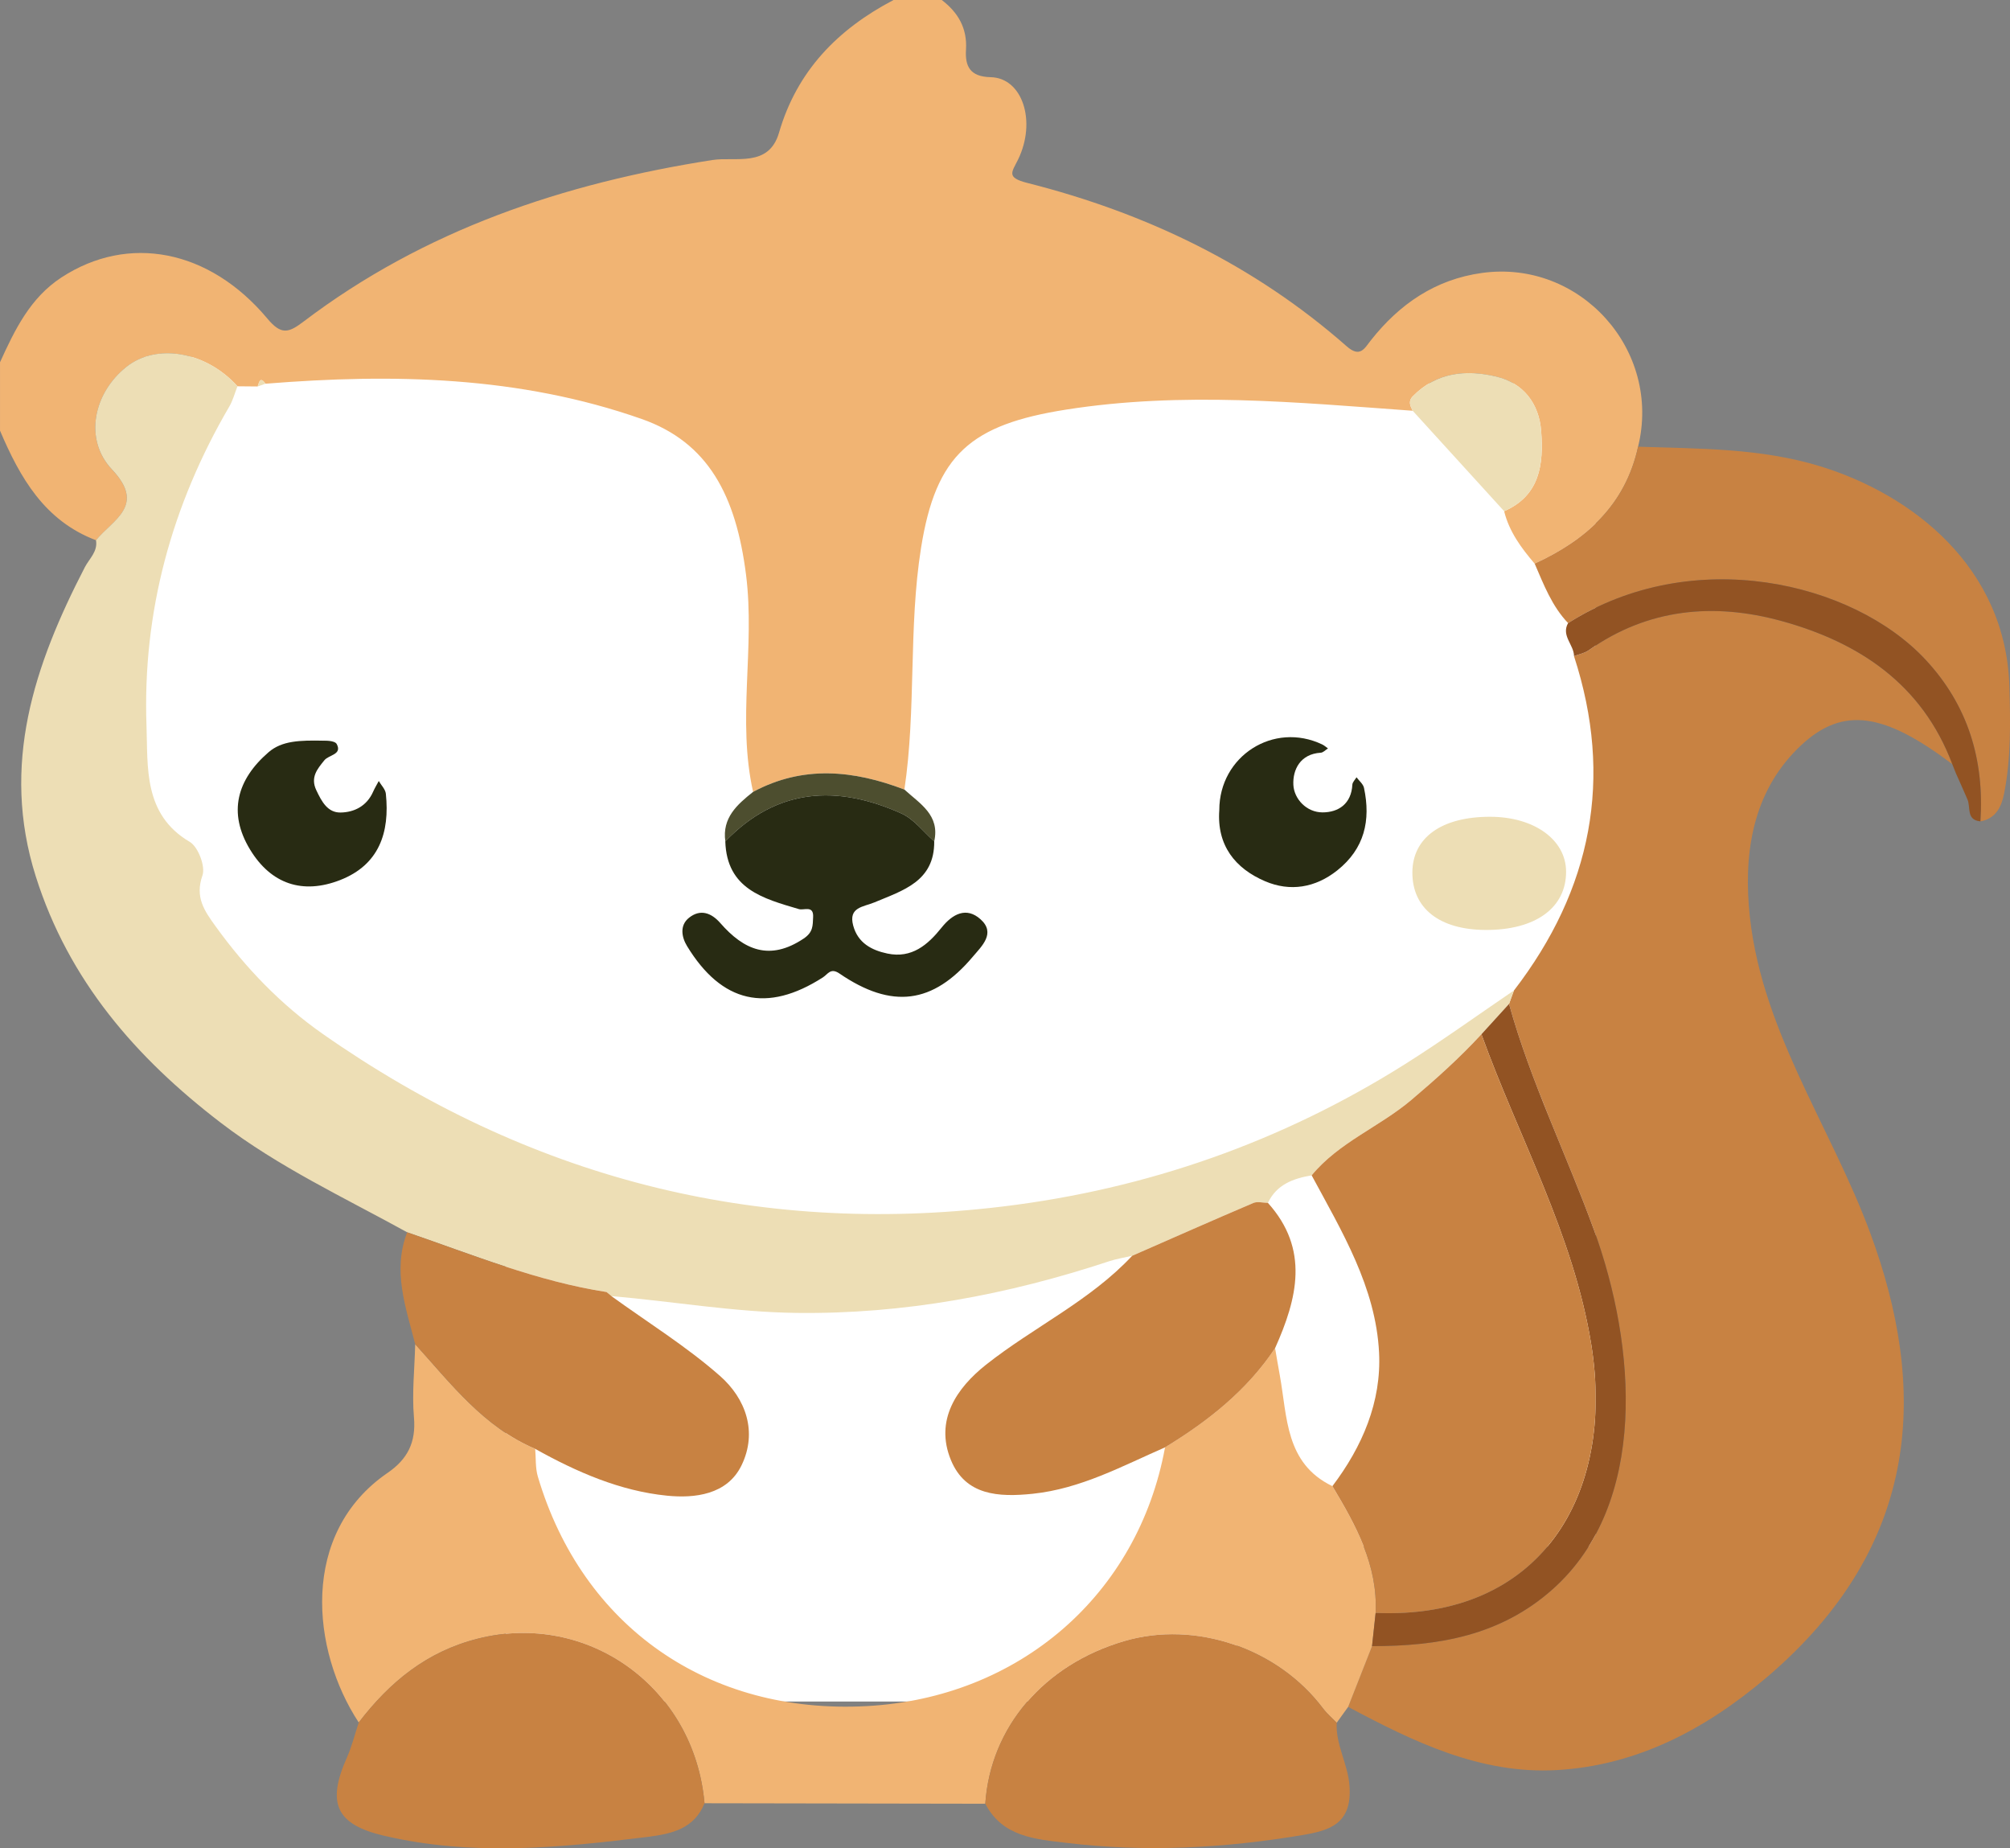
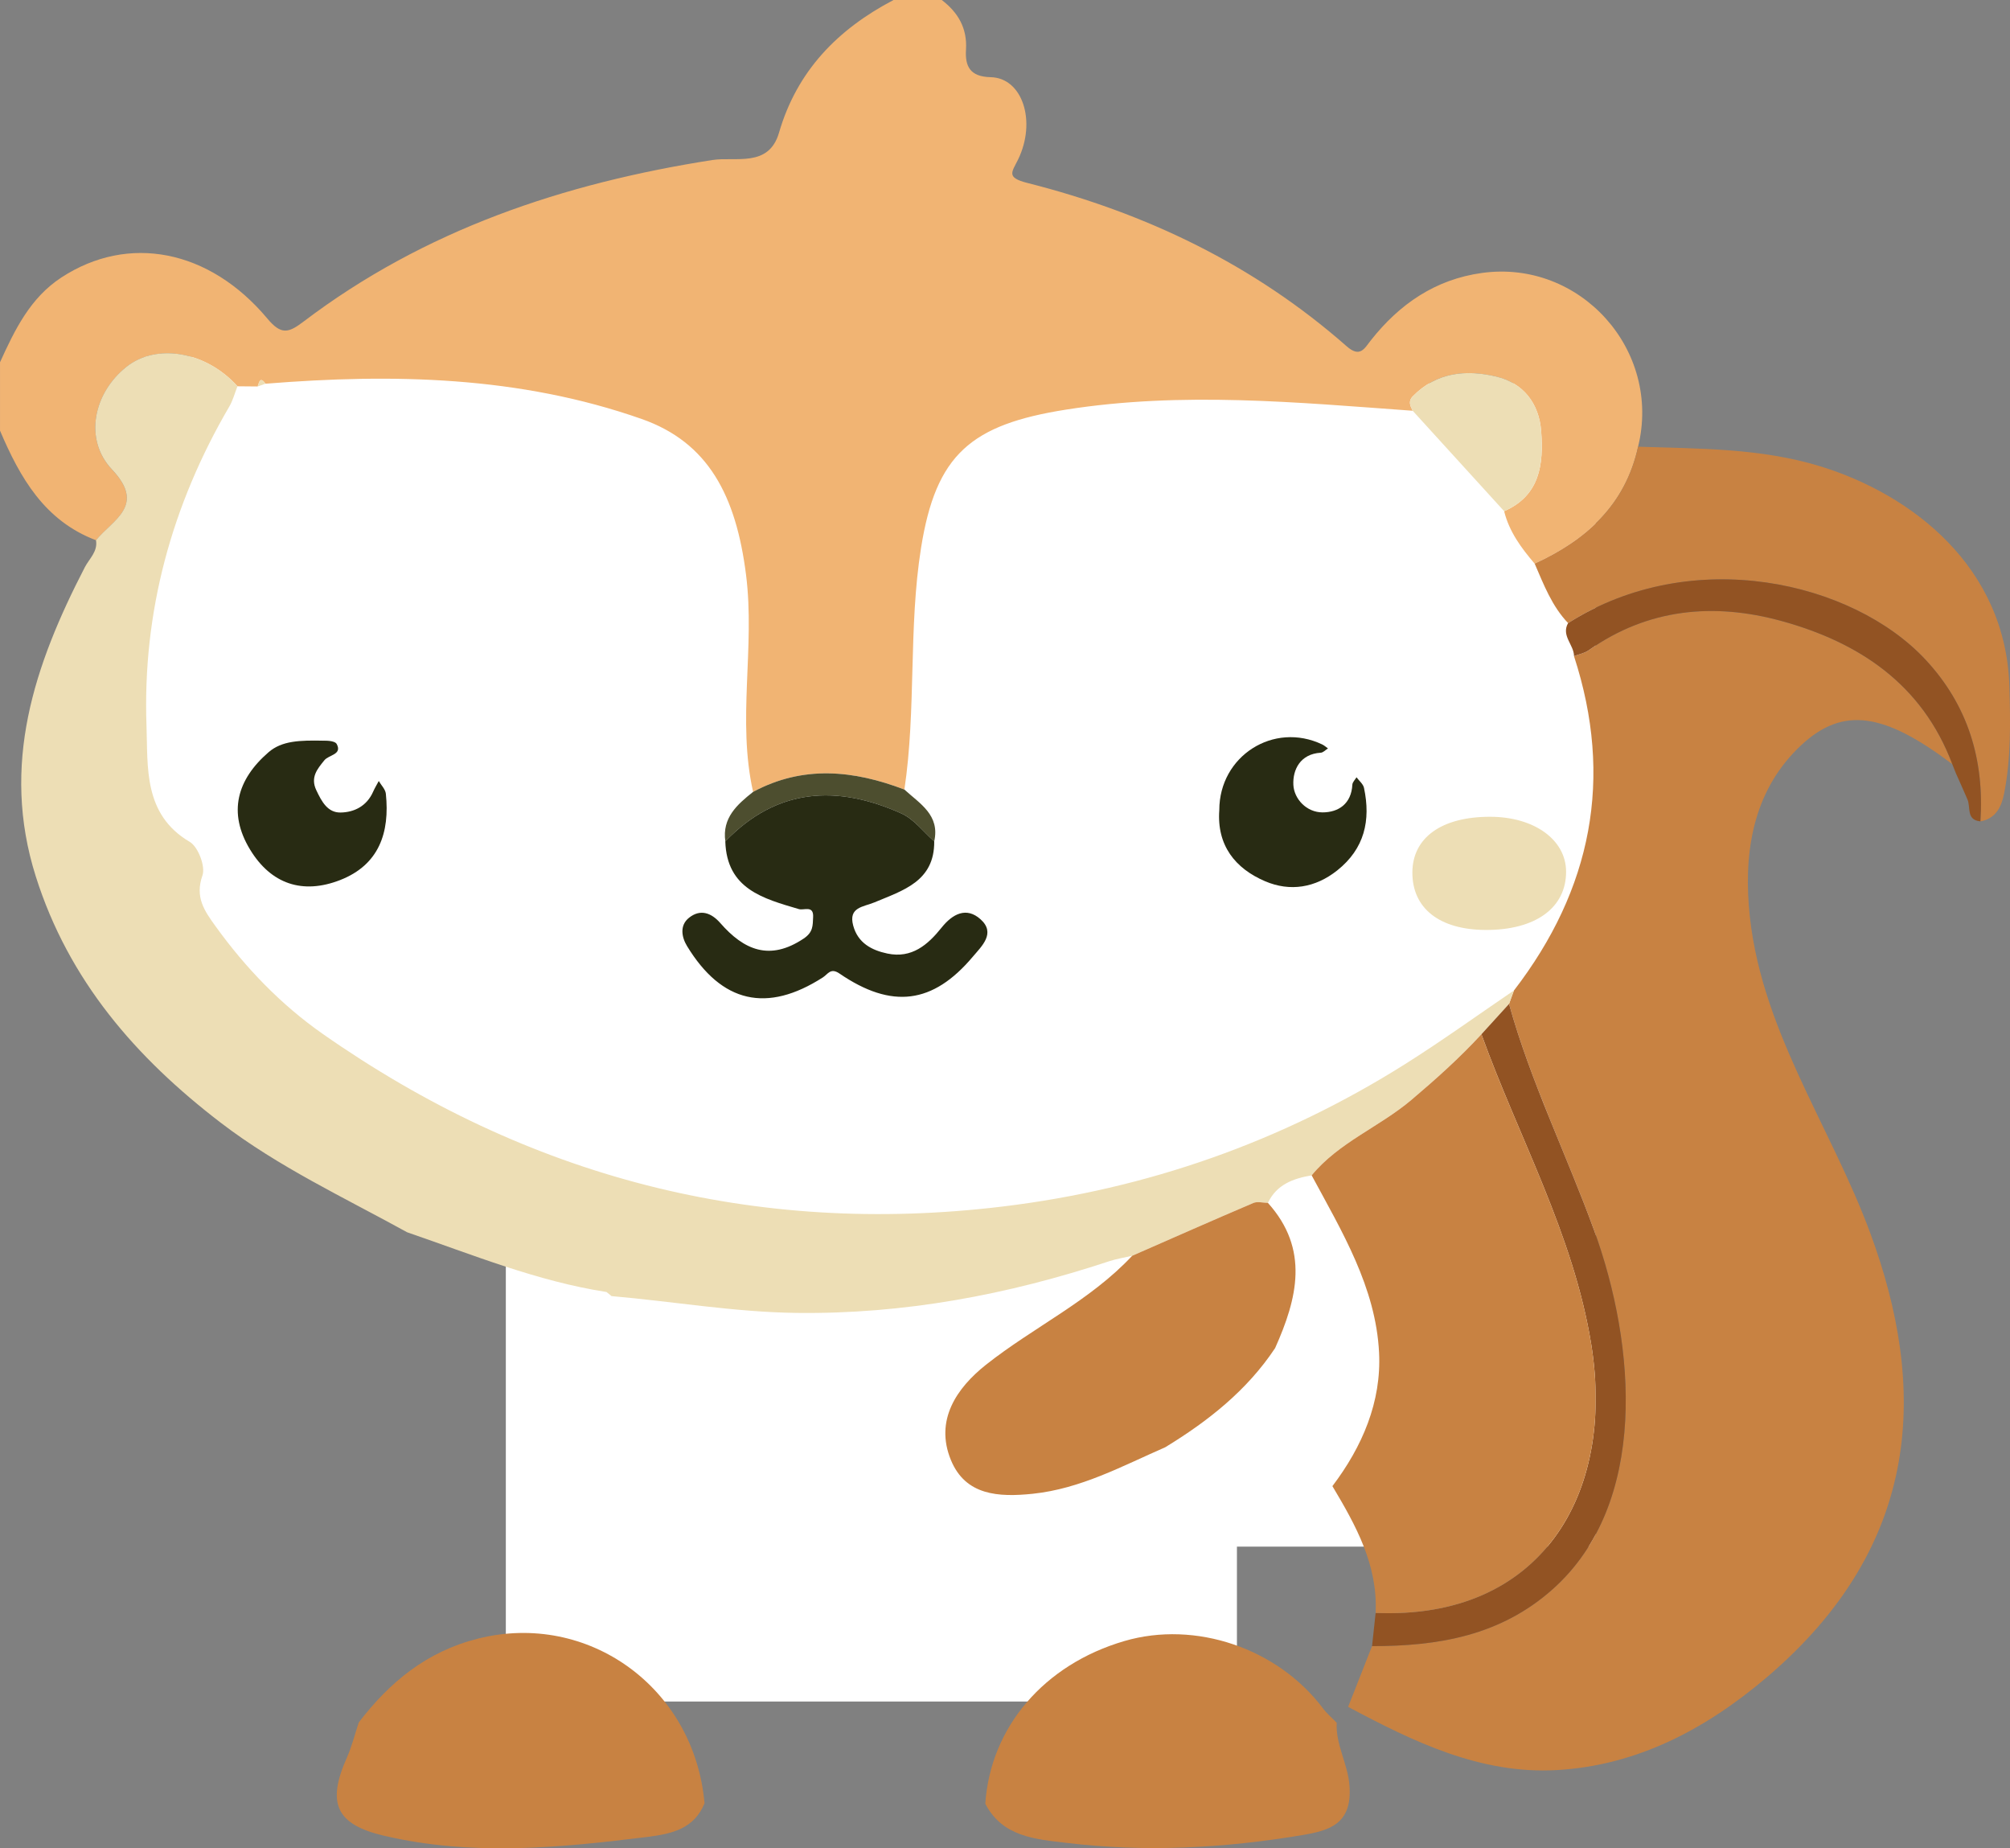
<svg xmlns="http://www.w3.org/2000/svg" viewBox="0 0 87.571 80.509">
  <rect x="0" y="0" width="87.571" height="80.509" fill="#808080" stroke="none" />
  <g>
    <rect x="36.987" y="16.694" width="32.535" height="50.674" style="fill:#fff;">
    </rect>
    <rect x="22.038" y="47.353" width="31.852" height="26.762" style="fill:#fff;">
    </rect>
    <rect x="14.034" y="43.485" width="27.525" height="7.736" style="fill:#fff;">
    </rect>
    <rect x="6.328" y="15.539" width="35.231" height="29.511" style="fill:#fff;">
    </rect>
    <path d="m41.03,0c.713.545,1.114,1.227,1.056,2.165-.044.722.172,1.177,1.076,1.197,1.386.03,2.004,1.924,1.192,3.589-.269.551-.534.78.41,1.019,5.163,1.306,9.874,3.565,13.902,7.109.591.52.777.102,1.065-.263,1.247-1.577,2.808-2.647,4.834-2.927,4.286-.593,7.837,3.366,6.802,7.57-.555,2.536-2.254,4.058-4.507,5.092-.581-.681-1.108-1.393-1.328-2.283,1.565-.686,1.722-2.049,1.613-3.487-.092-1.219-.788-2.1-1.958-2.379-1.305-.31-2.602-.195-3.633.86-.216.221-.112.419-.007.63-5.031-.363-10.038-.847-15.1-.05-4.149.654-5.673,1.953-6.32,6.028-.554,3.492-.202,7.035-.725,10.522-2.211-.844-4.412-1.069-6.591.101-.705-3.123.092-6.283-.307-9.45-.436-3.456-1.648-5.775-4.548-6.793-5.33-1.872-10.835-1.982-16.387-1.536-.246-.336-.277-.057-.343.12-.293-.003-.586-.006-.879-.008-1.368-1.514-3.519-1.891-4.835-.848-1.442,1.143-1.871,3.163-.631,4.476,1.486,1.574.04,2.177-.698,3.078-2.242-.848-3.31-2.725-4.182-4.773v-2.98c.643-1.412,1.312-2.803,2.676-3.694,2.903-1.897,6.437-1.237,8.972,1.792.595.711.91.635,1.562.141,5.281-4.009,11.345-6.035,17.827-7.048,1.002-.157,2.455.344,2.901-1.188.785-2.701,2.565-4.51,4.988-5.781h2.104Z" style="fill:#f1b473;">
    </path>
    <path d="m85.056,33.286c-2.943-2.225-4.743-2.535-6.57-.838-2.007,1.865-2.492,4.396-2.294,6.999.4,5.246,3.53,9.502,5.288,14.255,2.476,6.697,2.323,13.559-4.518,19.368-2.637,2.239-5.63,3.833-9.138,4.031-3.322.188-6.24-1.234-9.089-2.753.347-.882.694-1.764,1.041-2.646,2.887.002,5.601-.453,7.876-2.484,4.185-3.737,3.625-10.6,1.801-15.625-1.199-3.302-2.766-6.466-3.708-9.865.071-.194.143-.389.214-.584,3.388-4.403,4.352-9.242,2.616-14.565.213-.081.455-.123.636-.25,2.585-1.829,5.459-2.085,8.391-1.282,3.388.928,6.145,2.757,7.454,6.239Z" style="fill:#c88242;">
    </path>
    <path d="m65.959,43.144c-.071.194-.143.389-.214.584-.401.441-.802.882-1.203,1.322-.946,1.028-1.98,1.953-3.049,2.858-1.393,1.179-3.162,1.849-4.347,3.288-.801.136-1.525.396-1.906,1.199-.213-.002-.455-.072-.634.004-1.766.753-3.521,1.53-5.279,2.3-.338.079-.683.132-1.011.241-4.42,1.46-8.926,2.306-13.611,2.248-2.719-.034-5.379-.5-8.069-.733l.018.009c-.077-.062-.153-.125-.23-.187-3.015-.467-5.825-1.619-8.685-2.601-2.751-1.517-5.607-2.846-8.123-4.773-3.693-2.829-6.622-6.191-8.057-10.727-1.54-4.867-.063-9.215,2.136-13.467.197-.38.572-.684.487-1.179.738-.901,2.184-1.504.698-3.078-1.24-1.313-.811-3.333.631-4.476,1.317-1.043,3.468-.666,4.835.848-.117.296-.197.613-.356.884-2.514,4.301-3.787,8.957-3.607,13.918.064,1.777-.149,3.85,1.883,5.044.367.216.692,1.072.554,1.463-.335.952.088,1.543.572,2.215,1.306,1.812,2.851,3.415,4.663,4.683,8.914,6.241,18.806,8.829,29.625,7.523,6.287-.759,12.168-2.821,17.545-6.209,1.611-1.015,3.158-2.132,4.734-3.203Z" style="fill:#eddeb5;">
    </path>
-     <path d="m59.777,71.702c-.347.882-.694,1.764-1.041,2.646-.166.231-.333.461-.499.692-.198-.205-.421-.392-.591-.618-1.975-2.627-5.56-3.848-8.661-2.941-3.502,1.025-5.834,3.753-6.058,7.086-4.078-.007-8.156-.014-12.233-.021-.446-5.049-5.084-8.376-9.869-7.171-2.238.563-3.846,1.893-5.196,3.653-2.07-3.148-2.578-8.244,1.258-10.873.87-.596,1.242-1.329,1.148-2.415-.091-1.053.028-2.125.054-3.188,1.562,1.727,2.988,3.609,5.228,4.559.035.404.003.828.116,1.209,1.94,6.539,7.436,10.367,14.322,9.995,6.648-.359,11.829-4.85,13.003-11.271,1.869-1.14,3.564-2.474,4.794-4.324.069.398.134.796.207,1.194.33,1.812.232,3.828,2.29,4.82,1.019,1.707,1.984,3.433,1.883,5.522-.052.482-.104.965-.156,1.447Z" style="fill:#f1b473;">
-     </path>
    <path d="m15.629,75.028c1.35-1.76,2.957-3.09,5.196-3.653,4.785-1.204,9.424,2.122,9.869,7.171-.443,1.106-1.424,1.332-2.443,1.46-3.846.483-7.697.856-11.534-.048-2.08-.49-2.487-1.416-1.605-3.397.218-.491.348-1.021.518-1.533Z" style="fill:#c88242;">
    </path>
    <path d="m42.927,78.567c.224-3.333,2.556-6.061,6.058-7.086,3.101-.908,6.685.314,8.661,2.941.17.226.393.413.591.618-.052.96.49,1.784.558,2.756.115,1.647-.86,1.936-2.057,2.137-3.409.573-6.837.752-10.274.339-1.347-.162-2.785-.255-3.537-1.705Z" style="fill:#c88242;">
    </path>
-     <path d="m66.861,24.55c2.252-1.034,3.952-2.557,4.507-5.092,2.666.09,5.329.054,7.939.854,3.994,1.225,8.095,4.389,8.238,9.611.043,1.567.073,3.095-.228,4.627-.116.59-.354,1.101-1.034,1.228.175-2.688-.544-5.069-2.41-7.063-3.156-3.371-10.125-5.017-15.554-1.573-.707-.74-1.061-1.677-1.457-2.591Z" style="fill:#c88242;">
-     </path>
-     <path d="m23.318,63.11c-2.24-.95-3.666-2.832-5.228-4.559-.409-1.604-1-3.194-.35-4.874,2.861.982,5.67,2.134,8.685,2.601.077.062.153.125.229.187,0,0-.018-.009-.018-.009,1.586,1.147,3.265,2.188,4.729,3.474,1.123.986,1.649,2.438.943,3.895-.625,1.289-2.046,1.444-3.248,1.324-2.047-.204-3.942-1.034-5.742-2.039Z" style="fill:#c88242;">
+     <path d="m66.861,24.55c2.252-1.034,3.952-2.557,4.507-5.092,2.666.09,5.329.054,7.939.854,3.994,1.225,8.095,4.389,8.238,9.611.043,1.567.073,3.095-.228,4.627-.116.59-.354,1.101-1.034,1.228.175-2.688-.544-5.069-2.41-7.063-3.156-3.371-10.125-5.017-15.554-1.573-.707-.74-1.061-1.677-1.457-2.591" style="fill:#c88242;">
    </path>
    <path d="m68.318,27.141c5.429-3.444,12.398-1.797,15.554,1.573,1.867,1.994,2.585,4.375,2.41,7.063-.628-.059-.417-.612-.564-.955-.165-.386-.339-.768-.509-1.152l-.147-.372s-.005-.013-.005-.013c-1.309-3.482-4.066-5.311-7.454-6.239-2.932-.803-5.806-.547-8.391,1.282-.181.128-.422.169-.636.25-.002-.494-.569-.887-.258-1.438Z" style="fill:#925323;">
    </path>
    <path d="m85.062,33.299l.147.372c-.049-.124-.098-.248-.147-.372Z" style="fill:#c88242;">
    </path>
    <path d="m65.532,22.267c-1.328-1.459-2.657-2.917-3.985-4.376-.105-.211-.209-.409.007-.63,1.031-1.055,2.329-1.17,3.633-.86,1.171.278,1.866,1.16,1.958,2.379.108,1.438-.048,2.801-1.613,3.487Z" style="fill:#eddeb5;">
    </path>
    <path d="m39.402,34.391c.672.615,1.558,1.108,1.3,2.258-.471-.412-.879-.967-1.425-1.212-2.8-1.26-5.424-1.126-7.676,1.213-.145-1.026.512-1.603,1.209-2.157,2.18-1.171,4.381-.946,6.592-.101Z" style="fill:#4d4e2f;">
    </path>
    <path d="m11.569,16.713c-.114.04-.229.08-.343.12.066-.177.097-.456.343-.12Z" style="fill:#eddeb5;">
    </path>
    <path d="m59.777,71.702c.052-.482.104-.965.156-1.447,7.161.311,10.455-5.113,9.394-11.695-.771-4.781-3.163-9.015-4.785-13.51.401-.441.802-.881,1.203-1.322.942,3.399,2.509,6.562,3.708,9.865,1.824,5.025,2.384,11.889-1.801,15.625-2.275,2.031-4.989,2.486-7.876,2.484Z" style="fill:#925323;">
    </path>
    <path d="m64.542,45.05c1.622,4.495,4.015,8.729,4.785,13.51,1.061,6.581-2.234,12.005-9.394,11.695.101-2.089-.864-3.815-1.883-5.522,1.304-1.721,2.141-3.674,2.033-5.817-.143-2.846-1.618-5.273-2.937-7.719,1.185-1.44,2.954-2.109,4.347-3.288,1.069-.905,2.102-1.83,3.049-2.858Z" style="fill:#c88242;">
    </path>
    <path d="m50.76,63.043c-1.872.817-3.675,1.805-5.769,2.023-1.488.154-2.927.075-3.562-1.469-.713-1.732.248-3.137,1.529-4.152,2.074-1.642,4.531-2.778,6.369-4.746,1.758-.77,3.513-1.548,5.279-2.3.179-.076.421-.006.634-.004,1.82,2.023,1.281,4.163.314,6.325-1.229,1.85-2.924,3.184-4.794,4.324Z" style="fill:#c88242;">
    </path>
    <path d="m31.601,36.649c2.252-2.339,4.876-2.472,7.676-1.213.546.246.954.8,1.425,1.212.016,1.748-1.369,2.138-2.601,2.656-.484.203-1.149.204-.928,1.016.204.751.795,1.069,1.49,1.215,1.062.223,1.761-.382,2.359-1.129.483-.605,1.084-.914,1.697-.365.679.607.048,1.175-.333,1.628-1.739,2.067-3.534,2.294-5.812.736-.388-.265-.502.027-.722.168-2.433,1.563-4.408,1.119-5.919-1.364-.232-.381-.334-.897.085-1.232.49-.392.97-.222,1.364.229,1.03,1.179,2.152,1.664,3.629.678.423-.282.396-.567.415-.933.029-.534-.399-.287-.62-.352-1.557-.46-3.142-.874-3.206-2.951Z" style="fill:#282b13;">
    </path>
    <path d="m53.122,35.284c.001-2.355,2.37-3.865,4.484-2.857.09.043.167.115.251.173-.105.065-.208.181-.316.187-.892.053-1.225.741-1.192,1.401.031.614.575,1.198,1.271,1.198.698,0,1.256-.377,1.299-1.207.006-.11.118-.215.181-.322.112.153.29.292.326.462.301,1.414.024,2.647-1.164,3.593-.963.766-2.062.934-3.141.475-1.307-.557-2.113-1.566-1.999-3.102Z" style="fill:#282b13;">
    </path>
    <path d="m64.728,40.507c-2.015-.008-3.202-.942-3.194-2.511.008-1.517,1.283-2.425,3.397-2.419,1.915.005,3.293,1.001,3.3,2.384.008,1.58-1.333,2.555-3.502,2.546Z" style="fill:#eddeb5;">
    </path>
    <path d="m14.098,32.262c.018.004.483-.022.574.15.243.46-.346.465-.539.703-.303.375-.622.739-.351,1.308.231.487.489.978,1.057.969.601-.009,1.144-.287,1.416-.904.071-.161.164-.313.247-.469.107.185.289.362.309.556.175,1.689-.292,3.094-1.99,3.758-1.634.638-3.011.177-3.924-1.324-.983-1.615-.566-3.059.802-4.242.584-.505,1.362-.525,2.4-.504Z" style="fill:#282b13;">
    </path>
  </g>
</svg>